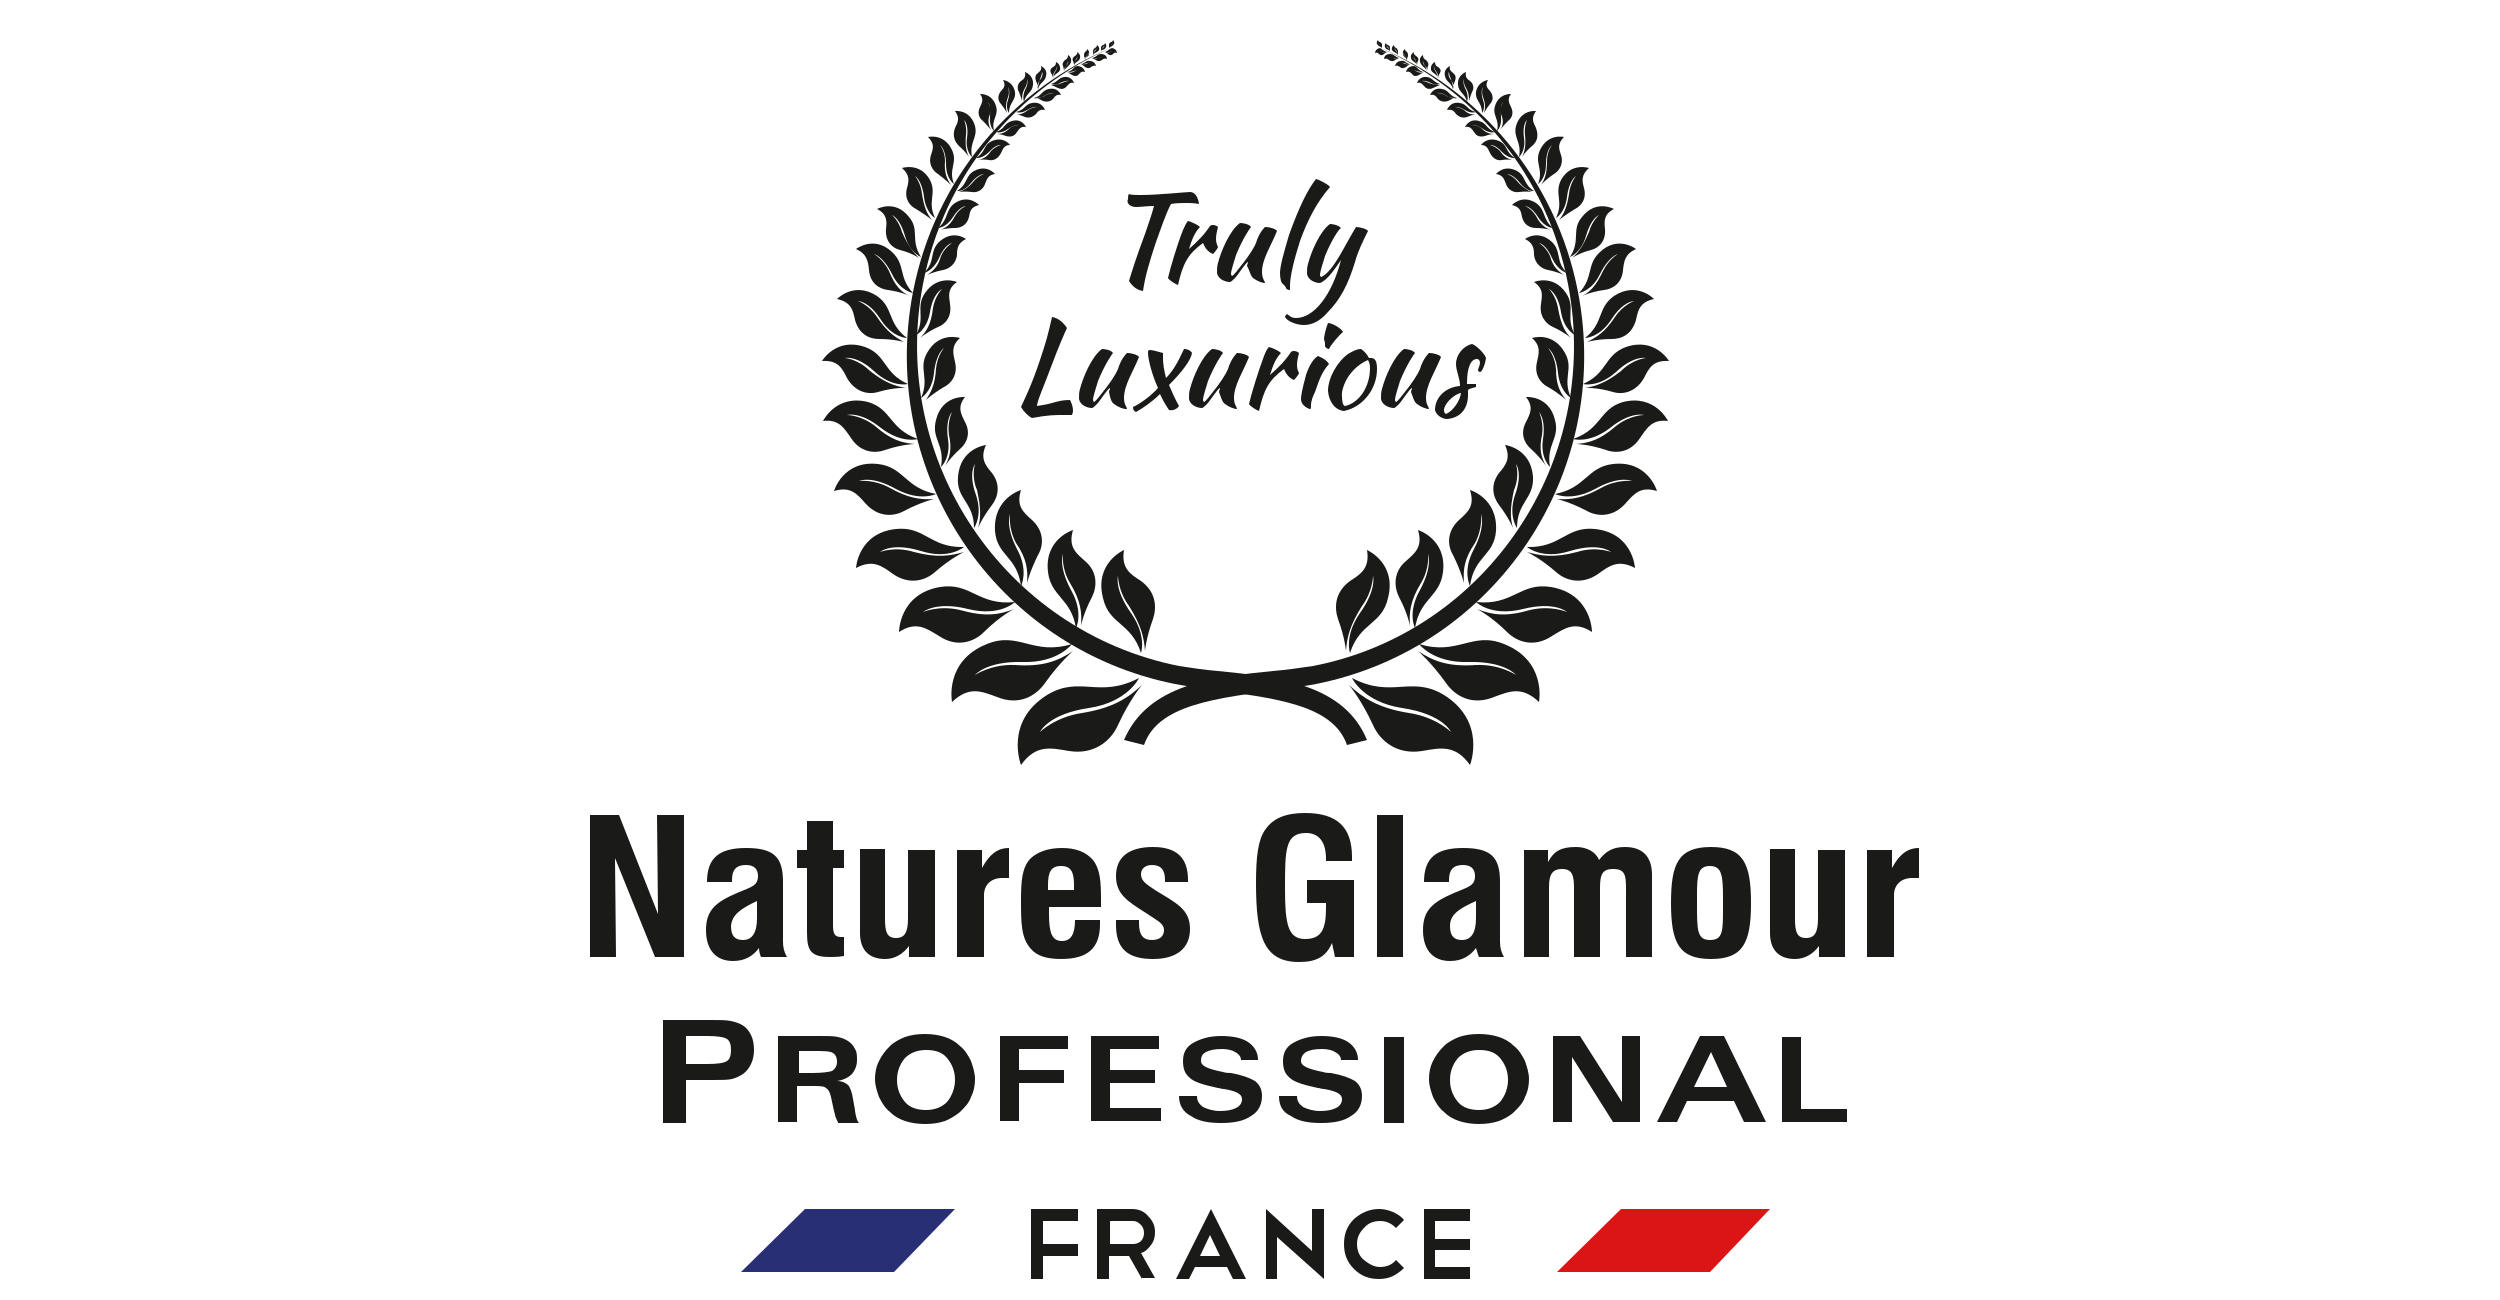
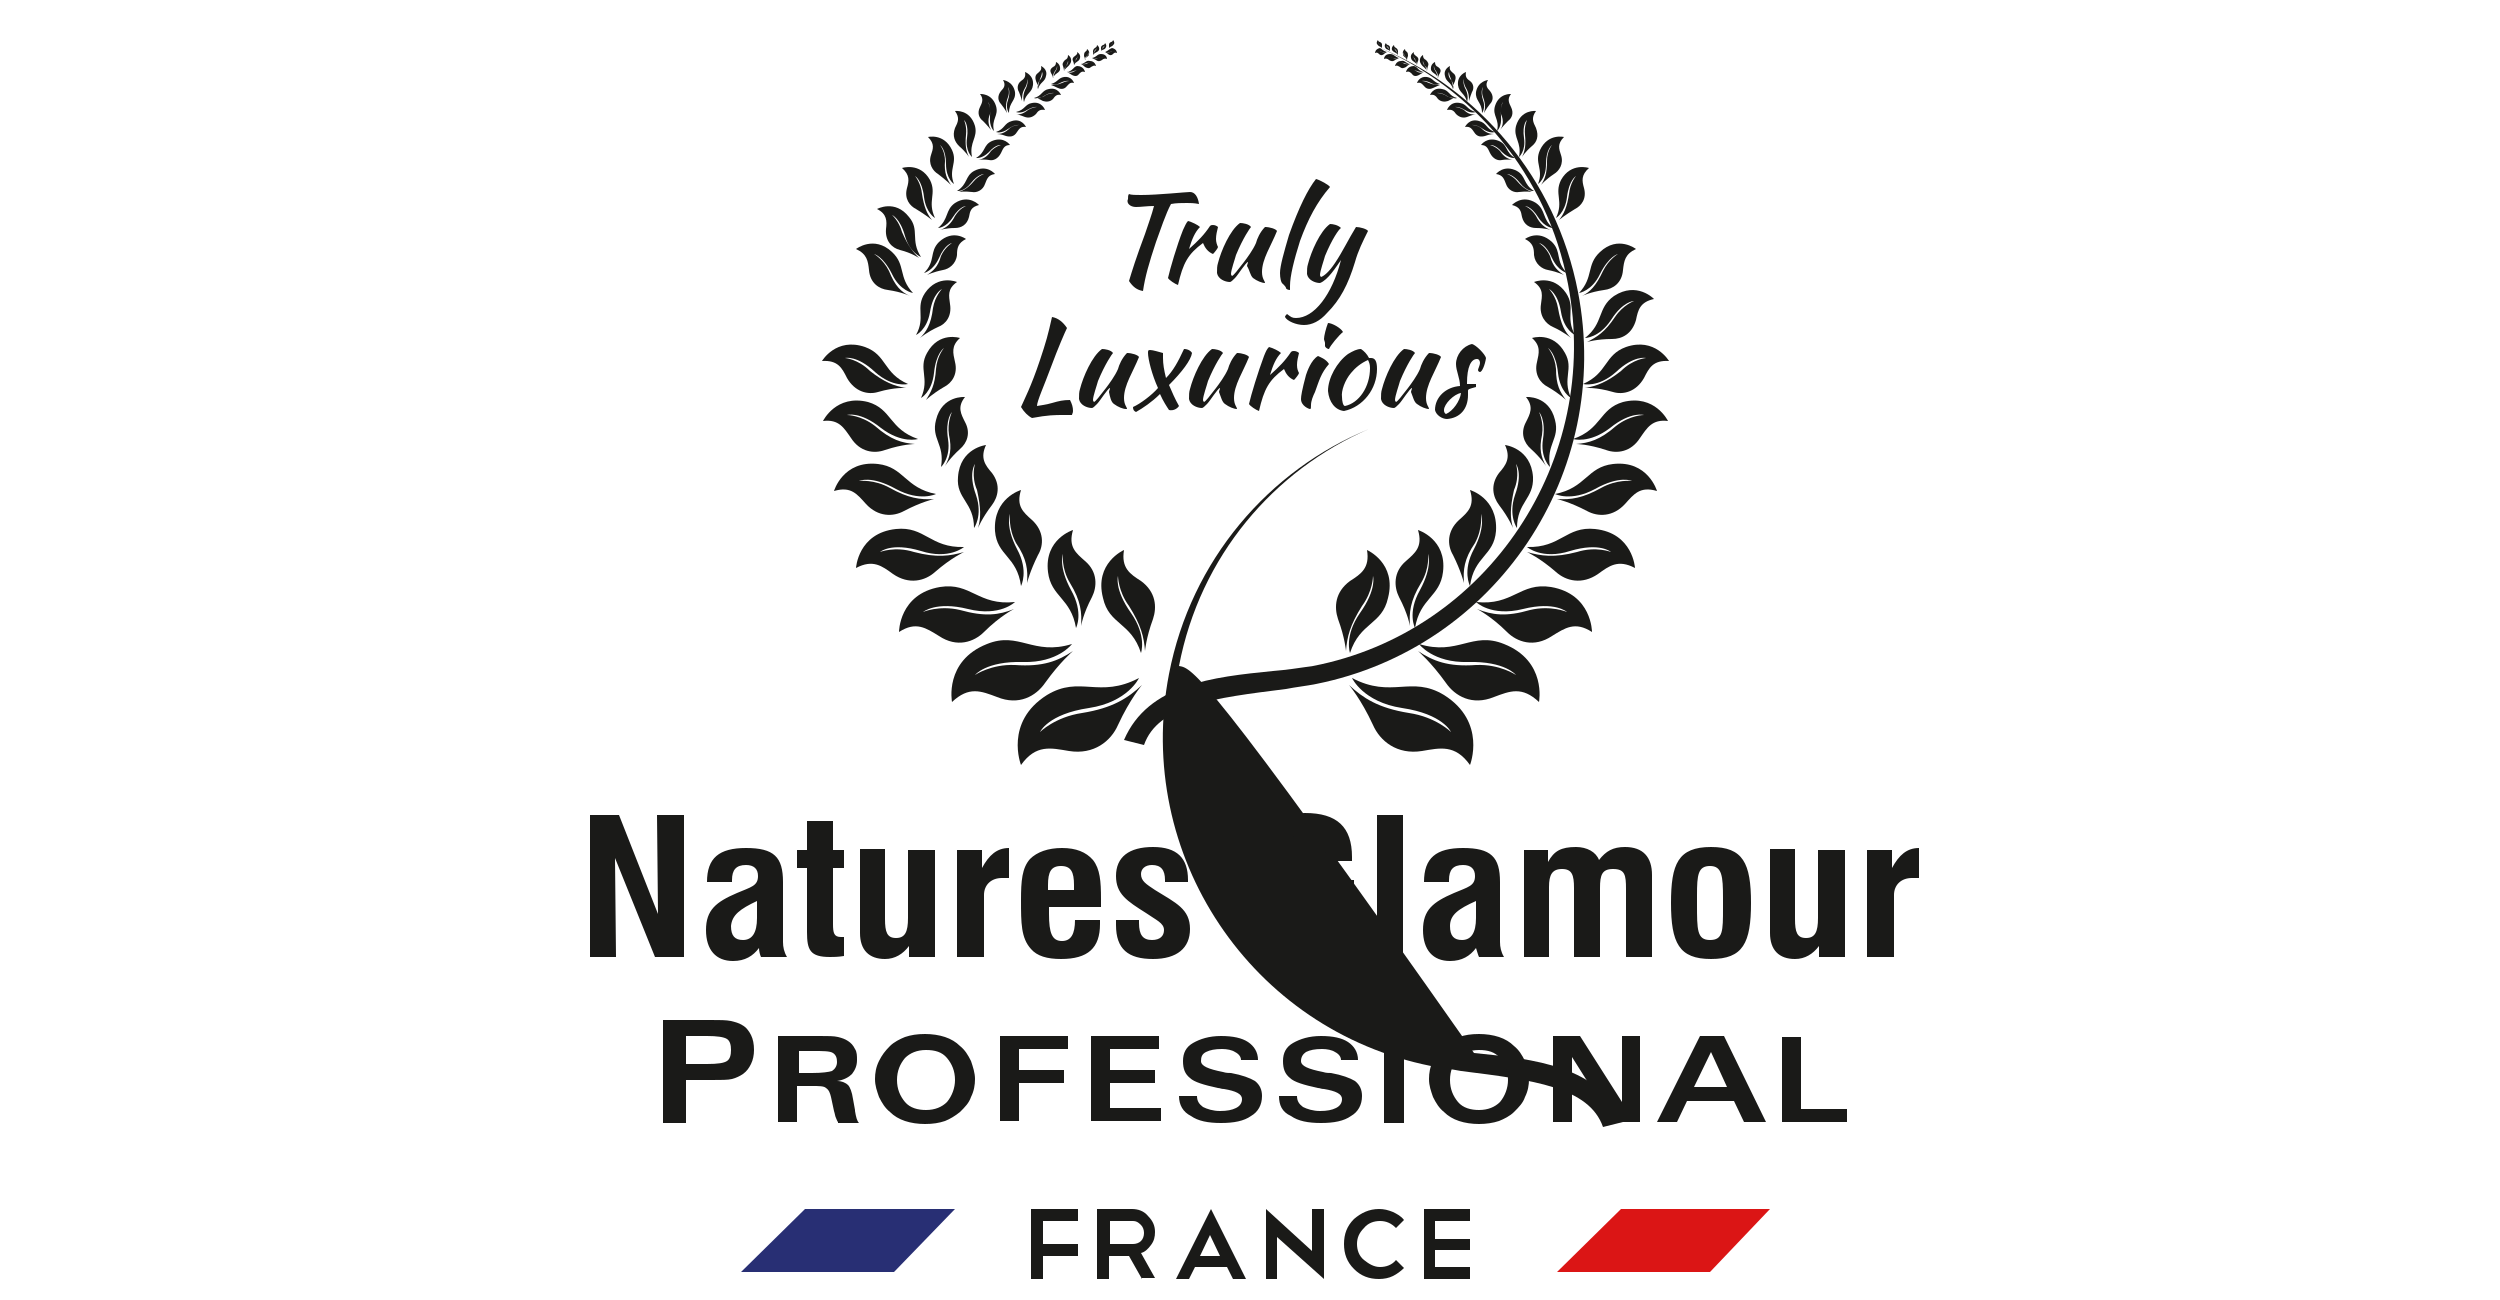
<svg xmlns="http://www.w3.org/2000/svg" version="1.1" id="Layer_1" x="0px" y="0px" viewBox="0 0 250 130" style="enable-background:new 0 0 250 130;" xml:space="preserve">
  <style type="text/css">
	.st0{fill-rule:evenodd;clip-rule:evenodd;fill:#1A1A18;}
	.st1{fill:#1A1A18;}
	.st2{fill-rule:evenodd;clip-rule:evenodd;fill:#282F74;}
	.st3{fill-rule:evenodd;clip-rule:evenodd;fill:#DB1515;}
</style>
-   <path class="st0" d="M117.9,66.6C100.4,63.1,88.9,46,92.3,28.4c2.1-11,9.5-19.6,19-23.7c-10,4.1-17.8,13.1-20,24.5  c-3.5,18.1,8.2,35.6,26.2,39.2c1,0.2,2,0.3,3,0.5c7.2,0.9,12.8,1.6,14.2,5.6l2-0.5c-2.3-5.6-8.9-6.3-14.9-6.9  C120.5,67,119.2,66.8,117.9,66.6" />
+   <path class="st0" d="M117.9,66.6c2.1-11,9.5-19.6,19-23.7c-10,4.1-17.8,13.1-20,24.5  c-3.5,18.1,8.2,35.6,26.2,39.2c1,0.2,2,0.3,3,0.5c7.2,0.9,12.8,1.6,14.2,5.6l2-0.5c-2.3-5.6-8.9-6.3-14.9-6.9  C120.5,67,119.2,66.8,117.9,66.6" />
  <path class="st0" d="M114.5,65.1c0,0,0.1-1.3,0.8-3.2c0.4-1.2,0.3-2.7-1.2-3.8c-1.1-0.7-2-1.3-1.7-3.1c0,0-3,1.3-2.1,4.8  c0.6,2.7,2.8,2.4,3.8,5.5c0,0,0.6-1.7-1-4c-1.7-2.4-1.3-3.7-1.3-3.7s0,1.5,1.1,3C114.1,62.5,114.4,63.7,114.5,65.1" />
  <path class="st0" d="M114.2,68.5c0,0-1.2,1.4-2.4,4c-0.7,1.6-2.4,3-4.9,2.6c-1.8-0.3-3.3-0.7-4.8,1.4c0,0-1.7-4.3,2.6-7  c3.3-2,5.2,0.4,9.2-1.7c0,0-1.1,2.4-5,3c-4.1,0.6-4.9,2.4-4.9,2.4s1.5-1.5,4.2-1.9C111.3,70.8,112.8,69.8,114.2,68.5" />
  <path class="st0" d="M107.3,65.1c0,0-1.3,1.1-2.8,3.2c-0.9,1.3-2.6,2.3-4.8,1.4c-1.6-0.6-2.8-1.1-4.5,0.5c0,0-0.8-4.1,3.5-5.8  c3.2-1.3,4.6,1.2,8.5,0c0,0-1.4,1.9-4.9,1.8c-3.7-0.1-4.8,1.3-4.8,1.3s1.6-1.1,4-1C104.3,66.7,105.8,66.1,107.3,65.1" />
  <path class="st0" d="M101.4,60.9c0,0-1.4,0.7-3,2.3c-1,1-2.7,1.6-4.5,0.4c-1.3-0.8-2.3-1.5-4-0.4c0,0,0-3.8,4.1-4.5  c3.1-0.5,3.8,1.9,7.5,1.5c0,0-1.5,1.5-4.7,0.7c-3.2-0.8-4.5,0.3-4.5,0.3s1.6-0.7,3.7-0.2C98.5,61.7,99.9,61.5,101.4,60.9" />
  <path class="st0" d="M96.4,55.2c0,0-1.3,0.6-2.9,2c-1,0.9-2.6,1.3-4.2,0.2c-1.1-0.8-2-1.5-3.7-0.6c0,0,0.2-3.5,4-3.9  c2.9-0.3,3.4,1.9,6.8,1.8c0,0-1.5,1.3-4.3,0.4c-3-0.9-4.1,0.1-4.1,0.1s1.5-0.6,3.4,0C93.7,55.8,95,55.6,96.4,55.2" />
  <path class="st0" d="M93.4,49.9c0,0-1.3,0.3-3,1.2c-1.1,0.6-2.6,0.6-3.8-0.7c-0.9-1-1.5-1.8-3.2-1.3c0,0,0.9-3.1,4.4-2.7  c2.6,0.3,2.7,2.4,5.8,3c0,0-1.6,0.8-4-0.5c-2.5-1.4-3.7-0.8-3.7-0.8s1.5-0.2,3.1,0.7C90.8,49.8,92,50,93.4,49.9" />
  <path class="st0" d="M91.5,44.4c0,0-1.2,0-3,0.6c-1.1,0.4-2.5,0.2-3.4-1.2c-0.7-1-1.2-1.9-2.8-1.7c0,0,1.3-2.7,4.5-1.9  c2.4,0.7,2.1,2.7,5,3.7c0,0-1.6,0.5-3.7-1.1c-2.1-1.7-3.4-1.3-3.4-1.3s1.4,0,2.8,1.1C89.1,44,90.2,44.3,91.5,44.4" />
  <path class="st0" d="M90.6,38.8c0,0-1.1-0.1-2.8,0.4c-1,0.3-2.3,0-3.1-1.4c-0.5-1-0.9-1.8-2.5-1.7c0,0,1.4-2.4,4.3-1.4  c2.2,0.8,1.8,2.6,4.3,3.7c0,0-1.5,0.4-3.3-1.2c-1.8-1.7-3-1.4-3-1.4s1.3,0.1,2.5,1.3C88.4,38.2,89.4,38.6,90.6,38.8" />
-   <path class="st0" d="M90.4,34.2c0,0-1-0.3-2.5-0.3c-1,0-2-0.5-2.4-1.9c-0.2-1-0.4-1.8-1.8-2.1c0,0,1.7-1.8,4-0.3  c1.7,1.2,1,2.7,3,4.2c0,0-1.4,0-2.6-1.8c-1.2-1.9-2.3-1.9-2.3-1.9s1.1,0.4,1.9,1.6C88.7,33.2,89.5,33.7,90.4,34.2" />
  <path class="st0" d="M91,29.6c0,0-0.8-0.4-2.2-0.6c-0.9-0.1-1.8-0.7-1.9-2c-0.1-0.9-0.2-1.6-1.3-2.1c0,0,1.8-1.4,3.6,0.3  c1.4,1.3,0.6,2.5,2.1,4.1c0,0-1.3-0.2-2.1-1.9c-0.9-1.8-1.8-2-1.8-2s0.9,0.5,1.5,1.7C89.5,28.6,90.1,29.2,91,29.6" />
  <path class="st0" d="M91.9,25.8c0,0-0.7-0.5-1.9-0.8c-0.8-0.2-1.5-0.9-1.4-2.1c0.1-0.8,0.1-1.5-0.9-2c0,0,1.8-1,3.2,0.8  c1.1,1.3,0.1,2.3,1.2,4c0,0-1.1-0.4-1.6-2.1c-0.5-1.8-1.3-2.1-1.3-2.1s0.7,0.6,1,1.7C90.8,24.6,91.3,25.2,91.9,25.8" />
  <path class="st0" d="M93.2,22c0,0-0.6-0.5-1.6-1.1c-0.6-0.3-1.2-1-0.9-2.1c0.2-0.7,0.3-1.3-0.5-2c0,0,1.8-0.6,2.8,1.2  c0.7,1.4-0.3,2.1,0.5,3.8c0,0-0.9-0.5-1.1-2.1c-0.2-1.7-0.9-2.1-0.9-2.1s0.6,0.7,0.7,1.8C92.4,20.7,92.7,21.4,93.2,22" />
  <path class="st0" d="M95.1,18.5c0,0-0.5-0.5-1.3-1.1c-0.5-0.3-1-1-0.7-1.9c0.2-0.6,0.4-1.1-0.3-1.8c0,0,1.6-0.4,2.4,1.3  c0.6,1.3-0.4,1.9,0.2,3.4c0,0-0.8-0.5-0.8-2c0-1.5-0.6-1.9-0.6-1.9s0.5,0.6,0.5,1.6C94.4,17.3,94.7,17.9,95.1,18.5" />
  <path class="st0" d="M96.9,15.7c0,0-0.3-0.5-1-1.1c-0.4-0.4-0.7-1-0.4-1.8c0.3-0.6,0.5-1,0-1.7c0,0,1.5-0.2,2,1.5  c0.3,1.2-0.6,1.6-0.3,3.1c0,0-0.7-0.6-0.5-1.9c0.2-1.4-0.3-1.8-0.3-1.8s0.3,0.6,0.2,1.5C96.5,14.5,96.6,15.1,96.9,15.7" />
  <path class="st0" d="M99.1,13c0,0-0.3-0.4-0.8-0.9c-0.4-0.3-0.6-0.8-0.3-1.4c0.2-0.4,0.4-0.8,0-1.3c0,0,1.2-0.1,1.6,1.2  c0.3,1-0.5,1.3-0.2,2.5c0,0-0.5-0.4-0.4-1.5c0.1-1.1-0.2-1.4-0.2-1.4s0.3,0.5,0.2,1.2C98.7,12.1,98.9,12.6,99.1,13" />
  <path class="st0" d="M100.7,11.3c0,0-0.2-0.4-0.6-0.9c-0.3-0.3-0.4-0.8,0-1.3c0.3-0.3,0.5-0.6,0.2-1.1c0,0,1,0.1,1.2,1.2  c0.1,0.9-0.6,1-0.6,2.1c0,0-0.4-0.5-0.1-1.3c0.3-0.9,0-1.3,0-1.3s0.2,0.5,0,1C100.5,10.5,100.6,10.9,100.7,11.3" />
  <path class="st0" d="M102.2,10.1c0,0-0.1-0.4-0.3-0.9c-0.2-0.3-0.2-0.8,0.2-1.1c0.3-0.2,0.5-0.4,0.4-0.9c0,0,0.9,0.3,0.8,1.3  c-0.1,0.8-0.7,0.8-0.9,1.7c0,0-0.2-0.5,0.1-1.2c0.4-0.7,0.2-1.1,0.2-1.1s0.1,0.4-0.2,0.9C102.2,9.3,102.2,9.7,102.2,10.1" />
  <path class="st0" d="M103.8,8.8c0,0,0-0.3-0.2-0.7c-0.1-0.3-0.1-0.6,0.2-0.8c0.2-0.2,0.4-0.3,0.3-0.7c0,0,0.7,0.3,0.5,1  c-0.1,0.6-0.6,0.6-0.8,1.3c0,0-0.2-0.4,0.2-0.9c0.4-0.5,0.2-0.8,0.2-0.8s0,0.3-0.2,0.7C103.9,8.2,103.8,8.5,103.8,8.8" />
  <path class="st0" d="M105.3,7.8c0,0,0-0.2-0.2-0.5c-0.1-0.2-0.1-0.4,0.2-0.6c0.2-0.1,0.3-0.2,0.3-0.5c0,0,0.5,0.2,0.4,0.8  C105.8,7.4,105.5,7.3,105.3,7.8c0.1,0,0-0.2,0.2-0.6c0.3-0.4,0.2-0.6,0.2-0.6s0,0.3-0.2,0.5C105.3,7.4,105.3,7.6,105.3,7.8" />
  <path class="st0" d="M106.4,7.1c0,0,0-0.2-0.1-0.5c-0.1-0.2,0-0.4,0.2-0.6c0.2-0.1,0.3-0.2,0.3-0.5c0,0,0.4,0.2,0.3,0.7  C106.9,6.7,106.6,6.7,106.4,7.1c0.1,0,0-0.2,0.2-0.5c0.3-0.3,0.2-0.5,0.2-0.5s0,0.2-0.2,0.5C106.5,6.7,106.4,6.9,106.4,7.1" />
  <path class="st0" d="M107.4,6.5c0,0,0-0.2-0.1-0.4c-0.1-0.2,0-0.4,0.2-0.5c0.1-0.1,0.3-0.2,0.2-0.4c0,0,0.4,0.2,0.3,0.6  C107.9,6.2,107.6,6.1,107.4,6.5c0.1,0,0-0.2,0.2-0.5c0.2-0.3,0.2-0.5,0.2-0.5c0,0,0,0.2-0.2,0.4C107.5,6.2,107.5,6.3,107.4,6.5" />
  <path class="st0" d="M108.5,6c0,0,0-0.2-0.1-0.4c0-0.1,0-0.3,0.1-0.4c0.1-0.1,0.2-0.1,0.2-0.3c0,0,0.3,0.2,0.2,0.5  C108.9,5.7,108.6,5.6,108.5,6c0.1,0,0-0.2,0.2-0.4c0.2-0.3,0.2-0.4,0.2-0.4s0,0.2-0.1,0.3C108.5,5.7,108.5,5.8,108.5,6" />
  <path class="st0" d="M109.3,5.5c0,0,0-0.1,0-0.3c0-0.1,0-0.3,0.2-0.4c0.1-0.1,0.2-0.1,0.2-0.3c0,0,0.3,0.2,0.2,0.5  C109.7,5.3,109.5,5.2,109.3,5.5c0,0,0-0.1,0.2-0.4c0.2-0.2,0.2-0.4,0.2-0.4s0,0.2-0.2,0.3C109.4,5.2,109.3,5.4,109.3,5.5" />
  <path class="st0" d="M110.1,5.1c0,0,0-0.1,0-0.3c0-0.1,0-0.2,0.2-0.3c0.1,0,0.2-0.1,0.2-0.2c0,0,0.2,0.2,0.1,0.4  C110.5,5,110.3,4.9,110.1,5.1c0,0,0-0.1,0.2-0.3c0.2-0.2,0.2-0.3,0.2-0.3s0,0.1-0.2,0.2C110.2,4.9,110.2,5,110.1,5.1" />
  <path class="st0" d="M110.9,4.8c0,0,0-0.1,0-0.3c0-0.1,0-0.2,0.2-0.3c0.1,0,0.2-0.1,0.2-0.2c0,0,0.2,0.2,0.1,0.4  C111.2,4.7,111.1,4.6,110.9,4.8c0,0,0-0.1,0.2-0.3c0.2-0.2,0.2-0.3,0.2-0.3s0,0.1-0.1,0.2C111,4.6,110.9,4.7,110.9,4.8" />
  <path class="st0" d="M108.1,62.6c0,0,0.2-1.2,1.1-2.9c0.5-1,0.6-2.5-0.7-3.6c-0.9-0.8-1.7-1.4-1.2-3.1c0,0-2.9,0.9-2.5,4.2  c0.3,2.5,2.3,2.6,2.8,5.6c0,0,0.8-1.5-0.5-3.8c-1.3-2.4-0.8-3.6-0.8-3.6s-0.2,1.4,0.7,2.9C108.1,60.1,108.2,61.3,108.1,62.6" />
  <path class="st0" d="M102.7,58.3c0,0,0.3-1.2,1.1-2.8c0.6-1,0.6-2.4-0.6-3.5c-0.9-0.8-1.6-1.4-1.1-3c0,0-2.8,0.8-2.6,4.1  c0.2,2.5,2.2,2.5,2.6,5.5c0,0,0.8-1.5-0.4-3.7c-1.2-2.3-0.7-3.5-0.7-3.5s-0.2,1.4,0.6,2.9C102.7,55.9,102.8,57,102.7,58.3" />
  <path class="st0" d="M97.8,52.8c0,0,0.4-1,1.4-2.3c0.6-0.8,0.9-2,0-3.2c-0.7-0.8-1.2-1.5-0.6-2.8c0,0-2.6,0.3-2.8,3.2  c-0.2,2.2,1.6,2.5,1.6,5.1c0,0,0.9-1.2,0.2-3.3c-0.8-2.2-0.1-3.1-0.1-3.1s-0.4,1.2,0.2,2.6C98.1,50.8,98.1,51.8,97.8,52.8" />
  <path class="st0" d="M94.5,46.6c0,0,0.5-0.8,1.5-1.7c0.7-0.6,1.1-1.6,0.5-2.7c-0.4-0.8-0.8-1.5,0-2.5c0,0-2.3-0.2-2.9,2.3  c-0.5,1.9,0.9,2.4,0.5,4.7c0,0,1-0.9,0.7-2.8c-0.3-2,0.4-2.7,0.4-2.7s-0.5,1-0.3,2.3C95.2,44.9,95,45.7,94.5,46.6" />
  <path class="st0" d="M92.6,40c0,0,0.6-0.6,1.8-1.3c0.8-0.4,1.4-1.3,1.1-2.5c-0.2-0.9-0.4-1.6,0.5-2.4c0,0-2.1-0.7-3.3,1.5  c-0.9,1.6,0.3,2.5-0.6,4.5c0,0,1.1-0.6,1.3-2.5c0.2-2,1-2.5,1-2.5s-0.7,0.8-0.8,2.1C93.5,38.5,93.1,39.2,92.6,40" />
  <path class="st0" d="M92,33.8c0,0,0.7-0.6,1.8-1.1c0.8-0.3,1.4-1.1,1.2-2.3c-0.1-0.8-0.3-1.5,0.7-2.2c0,0-1.9-0.8-3.2,1.1  c-1,1.5,0.1,2.4-0.9,4.2c0,0,1.1-0.5,1.4-2.3c0.3-1.9,1.2-2.3,1.2-2.3s-0.7,0.7-0.9,1.9C93.1,32.5,92.6,33.2,92,33.8" />
  <path class="st0" d="M92.7,27.5c0,0,0.6-0.3,1.6-0.5c0.6-0.1,1.3-0.6,1.4-1.5c0-0.7,0.1-1.2,0.9-1.6c0,0-1.3-1-2.7,0.3  c-1,1-0.3,1.9-1.5,3.1c0,0,0.9-0.2,1.5-1.5c0.6-1.4,1.3-1.5,1.3-1.5s-0.7,0.4-1.1,1.3C93.8,26.7,93.3,27.1,92.7,27.5" />
  <path class="st0" d="M94,23c0,0,0.6-0.2,1.5-0.2c0.6,0,1.2-0.3,1.4-1.1c0.1-0.6,0.2-1,1-1.2c0,0-1-1.1-2.4-0.2  c-1,0.7-0.6,1.6-1.7,2.5c0,0,0.8,0,1.5-1.1c0.7-1.1,1.3-1.1,1.3-1.1s-0.6,0.2-1.1,1C95.1,22.4,94.6,22.8,94,23" />
  <path class="st0" d="M95.9,19.2c0,0,0.5-0.1,1.3,0c0.5,0.1,1.1-0.2,1.3-0.8c0.2-0.5,0.3-0.9,1-1c0,0-0.8-1-2.1-0.3  c-0.9,0.5-0.6,1.3-1.7,2c0,0,0.7,0.1,1.4-0.8c0.7-0.9,1.3-0.9,1.3-0.9s-0.6,0.2-1,0.7C96.8,18.8,96.4,19,95.9,19.2" />
  <path class="st0" d="M97.8,16c0,0,0.5-0.1,1.1,0c0.4,0.1,0.9-0.1,1.2-0.7c0.2-0.4,0.3-0.8,0.9-0.8c0,0-0.6-0.9-1.8-0.4  c-0.9,0.4-0.6,1.1-1.6,1.7c0,0,0.6,0.1,1.3-0.6c0.7-0.8,1.2-0.7,1.2-0.7s-0.5,0.1-1,0.6C98.7,15.7,98.3,15.9,97.8,16" />
  <path class="st0" d="M99.7,13.4c0,0,0.4,0,0.9,0.2c0.4,0.1,0.8,0.1,1.1-0.4c0.2-0.3,0.4-0.6,0.9-0.5c0,0-0.4-0.9-1.4-0.6  c-0.8,0.2-0.7,0.8-1.6,1.1c0,0,0.5,0.2,1.2-0.3c0.7-0.5,1.1-0.4,1.1-0.4s-0.5,0-0.9,0.3C100.5,13.3,100.1,13.4,99.7,13.4" />
  <path class="st0" d="M101.6,11.4c0,0,0.4,0.1,0.9,0.3c0.3,0.1,0.7,0.1,1.1-0.3c0.2-0.3,0.4-0.5,0.9-0.4c0,0-0.3-0.9-1.3-0.7  c-0.7,0.1-0.7,0.7-1.6,0.9c0,0,0.5,0.2,1.1-0.2c0.7-0.4,1-0.3,1-0.3s-0.4,0-0.9,0.3C102.3,11.4,101.9,11.5,101.6,11.4" />
  <path class="st0" d="M103.5,9.8c0,0,0.3,0,0.8,0.3c0.3,0.1,0.7,0.1,1-0.2c0.2-0.3,0.4-0.5,0.8-0.4c0,0-0.3-0.8-1.2-0.6  c-0.7,0.1-0.7,0.7-1.5,0.9c0,0,0.4,0.2,1-0.2c0.6-0.4,1-0.3,1-0.3s-0.4,0-0.8,0.2C104.2,9.8,103.9,9.8,103.5,9.8" />
  <path class="st0" d="M105.1,8.5c0,0,0.3,0.1,0.7,0.3c0.2,0.1,0.6,0.2,0.9-0.2c0.2-0.2,0.3-0.4,0.7-0.3c0,0-0.2-0.7-1-0.6  c-0.6,0.1-0.6,0.5-1.3,0.7c0,0,0.4,0.2,0.9-0.1c0.6-0.3,0.9-0.2,0.9-0.2s-0.3,0-0.7,0.2C105.7,8.5,105.4,8.5,105.1,8.5" />
  <path class="st0" d="M106.7,7.2c0,0,0.2,0.1,0.5,0.3c0.2,0.1,0.5,0.2,0.7-0.1c0.2-0.2,0.3-0.3,0.6-0.2c0,0-0.1-0.6-0.8-0.6  C107.3,6.7,107.3,7.1,106.7,7.2c0-0.1,0.2,0.1,0.7-0.1c0.5-0.2,0.7-0.1,0.7-0.1s-0.3-0.1-0.6,0.1C107.2,7.3,107,7.3,106.7,7.2" />
  <path class="st0" d="M108.1,6.4c0,0,0.2,0.1,0.4,0.3c0.2,0.1,0.4,0.2,0.6,0c0.2-0.1,0.3-0.2,0.5-0.1c0,0-0.1-0.5-0.6-0.5  C108.6,6,108.6,6.3,108.1,6.4c0-0.1,0.2,0.1,0.6-0.1c0.4-0.1,0.6,0,0.6,0s-0.2-0.1-0.5,0C108.5,6.5,108.3,6.4,108.1,6.4" />
  <path class="st0" d="M109.2,5.8c0,0,0.2,0.1,0.4,0.2c0.1,0.1,0.3,0.2,0.6,0c0.1-0.1,0.3-0.2,0.5-0.1c0,0,0-0.5-0.6-0.5  C109.7,5.4,109.7,5.7,109.2,5.8c0-0.1,0.2,0.1,0.6,0c0.4-0.1,0.5,0,0.5,0s-0.2-0.1-0.5,0C109.6,5.8,109.4,5.8,109.2,5.8" />
  <path class="st0" d="M110.5,5.2c0,0,0.2,0.1,0.3,0.2c0.1,0.1,0.3,0.2,0.5,0c0.1-0.1,0.2-0.2,0.4-0.1c0,0,0-0.4-0.5-0.5  C110.9,4.9,110.8,5.1,110.5,5.2c0-0.1,0.2,0.1,0.5,0c0.3-0.1,0.5,0,0.5,0s-0.2-0.1-0.4,0C110.8,5.2,110.6,5.2,110.5,5.2" />
  <path class="st0" d="M131.3,66.6c17.5-3.4,28.9-20.6,25.5-38.2c-2.1-11-9.5-19.6-19-23.7c10,4.1,17.8,13.1,20,24.5  c3.5,18.1-8.2,35.6-26.2,39.2c-1,0.2-2,0.3-3,0.5c-7.2,0.9-12.8,1.6-14.2,5.6l-2-0.5c2.4-5.6,8.9-6.3,14.9-6.9  C128.6,67,129.9,66.8,131.3,66.6" />
  <path class="st0" d="M134.6,65.1c0,0-0.1-1.3-0.8-3.2c-0.4-1.2-0.3-2.7,1.2-3.8c1.1-0.7,2-1.3,1.7-3.1c0,0,3,1.3,2.1,4.8  c-0.6,2.7-2.8,2.4-3.8,5.5c0,0-0.6-1.7,1-4c1.7-2.4,1.3-3.7,1.3-3.7s0,1.5-1.1,3C135,62.5,134.7,63.7,134.6,65.1" />
  <path class="st0" d="M134.9,68.5c0,0,1.2,1.4,2.4,4c0.7,1.6,2.4,3,4.9,2.6c1.8-0.3,3.3-0.7,4.8,1.4c0,0,1.7-4.3-2.6-7  c-3.3-2-5.2,0.4-9.2-1.7c0,0,1.1,2.4,5,3c4.1,0.6,4.9,2.4,4.9,2.4s-1.5-1.5-4.2-1.9C137.8,70.8,136.3,69.8,134.9,68.5" />
  <path class="st0" d="M141.8,65.1c0,0,1.3,1.1,2.8,3.2c0.9,1.3,2.6,2.3,4.8,1.4c1.6-0.6,2.8-1.1,4.5,0.5c0,0,0.8-4.1-3.5-5.8  c-3.2-1.3-4.6,1.2-8.5,0c0,0,1.4,1.9,4.9,1.8c3.7-0.1,4.8,1.3,4.8,1.3s-1.6-1.1-4-1C144.8,66.7,143.3,66.1,141.8,65.1" />
  <path class="st0" d="M147.7,60.9c0,0,1.4,0.7,3,2.3c1,1,2.7,1.6,4.5,0.4c1.3-0.8,2.3-1.5,4-0.4c0,0,0-3.8-4.1-4.5  c-3.1-0.5-3.8,1.9-7.5,1.5c0,0,1.5,1.5,4.7,0.7c3.2-0.8,4.4,0.3,4.4,0.3s-1.6-0.7-3.7-0.2C150.6,61.7,149.2,61.5,147.7,60.9" />
  <path class="st0" d="M152.7,55.2c0,0,1.3,0.6,2.9,2c1,0.9,2.6,1.3,4.2,0.2c1.1-0.8,2-1.5,3.7-0.6c0,0-0.2-3.5-4-3.9  c-2.9-0.3-3.4,1.9-6.8,1.8c0,0,1.5,1.3,4.3,0.4c3-0.9,4.1,0.1,4.1,0.1s-1.5-0.6-3.4,0C155.4,55.8,154.1,55.6,152.7,55.2" />
  <path class="st0" d="M155.7,49.9c0,0,1.3,0.3,3,1.2c1.1,0.6,2.6,0.6,3.8-0.7c0.9-1,1.5-1.8,3.2-1.3c0,0-0.9-3.1-4.4-2.7  c-2.6,0.3-2.7,2.4-5.8,3c0,0,1.6,0.8,4-0.5c2.5-1.4,3.7-0.8,3.7-0.8s-1.5-0.2-3.1,0.7C158.3,49.8,157.1,50,155.7,49.9" />
  <path class="st0" d="M157.6,44.4c0,0,1.2,0,3,0.6c1.1,0.4,2.5,0.2,3.4-1.2c0.7-1,1.2-1.9,2.8-1.7c0,0-1.3-2.7-4.5-1.9  c-2.4,0.7-2.1,2.7-5,3.7c0,0,1.6,0.5,3.7-1.1c2.1-1.7,3.4-1.3,3.4-1.3s-1.4,0-2.8,1.1C160,44,158.9,44.3,157.6,44.4" />
  <path class="st0" d="M158.5,38.8c0,0,1.1-0.1,2.8,0.4c1,0.3,2.3,0,3.1-1.4c0.5-1,0.9-1.8,2.5-1.7c0,0-1.4-2.4-4.3-1.4  c-2.2,0.8-1.8,2.6-4.3,3.7c0,0,1.5,0.4,3.3-1.2c1.8-1.7,3-1.4,3-1.4s-1.3,0.1-2.5,1.3C160.7,38.2,159.7,38.6,158.5,38.8" />
  <path class="st0" d="M158.7,34.2c0,0,1-0.3,2.5-0.3c1,0,2-0.5,2.4-1.9c0.2-1,0.4-1.8,1.8-2.1c0,0-1.7-1.8-4-0.3  c-1.7,1.2-1,2.7-2.9,4.2c0,0,1.4,0,2.6-1.8c1.2-1.9,2.3-1.9,2.3-1.9s-1.1,0.4-1.9,1.6C160.5,33.2,159.7,33.7,158.7,34.2" />
  <path class="st0" d="M158.2,29.6c0,0,0.8-0.4,2.2-0.6c0.9-0.1,1.8-0.7,1.9-2c0.1-0.9,0.2-1.6,1.3-2.1c0,0-1.8-1.4-3.6,0.3  c-1.4,1.3-0.6,2.5-2.1,4.1c0,0,1.3-0.2,2.1-1.9c0.9-1.8,1.8-2,1.8-2s-0.9,0.5-1.5,1.7C159.6,28.6,159,29.2,158.2,29.6" />
-   <path class="st0" d="M157.2,25.8c0,0,0.7-0.5,1.9-0.8c0.8-0.2,1.5-0.9,1.4-2.1c-0.1-0.8-0.1-1.5,0.9-2c0,0-1.8-1-3.2,0.8  c-1.1,1.3-0.1,2.3-1.2,4c0,0,1.1-0.4,1.6-2.1c0.5-1.8,1.3-2.1,1.3-2.1s-0.7,0.6-1,1.7C158.3,24.6,157.9,25.2,157.2,25.8" />
  <path class="st0" d="M155.9,22c0,0,0.6-0.5,1.6-1.1c0.6-0.3,1.2-1,0.9-2.1c-0.2-0.7-0.3-1.3,0.5-2c0,0-1.8-0.6-2.8,1.2  c-0.7,1.4,0.3,2.1-0.5,3.8c0,0,0.9-0.5,1.1-2.1c0.2-1.7,0.9-2.1,0.9-2.1s-0.6,0.7-0.7,1.8C156.7,20.7,156.4,21.4,155.9,22" />
  <path class="st0" d="M154.1,18.5c0,0,0.4-0.5,1.3-1.1c0.5-0.3,1-1,0.7-1.9c-0.2-0.6-0.4-1.1,0.3-1.8c0,0-1.6-0.4-2.4,1.3  c-0.6,1.3,0.4,1.9-0.2,3.4c0,0,0.8-0.5,0.8-2c0-1.5,0.6-1.9,0.6-1.9s-0.5,0.6-0.5,1.6C154.7,17.3,154.5,17.9,154.1,18.5" />
  <path class="st0" d="M152.2,15.7c0,0,0.3-0.5,1-1.1c0.5-0.4,0.7-1,0.4-1.8c-0.3-0.6-0.5-1,0-1.7c0,0-1.5-0.2-2,1.5  c-0.3,1.2,0.6,1.6,0.3,3.1c0,0,0.7-0.6,0.5-1.9c-0.2-1.4,0.3-1.8,0.3-1.8s-0.3,0.6-0.2,1.5C152.6,14.5,152.5,15.1,152.2,15.7" />
  <path class="st0" d="M150,13c0,0,0.3-0.4,0.8-0.9c0.4-0.3,0.6-0.8,0.3-1.4c-0.2-0.4-0.4-0.8,0-1.3c0,0-1.2-0.1-1.6,1.2  c-0.3,1,0.5,1.3,0.2,2.5c0,0,0.5-0.4,0.4-1.5c-0.1-1.1,0.2-1.4,0.2-1.4s-0.3,0.5-0.2,1.2C150.4,12.1,150.3,12.6,150,13" />
  <path class="st0" d="M148.4,11.3c0,0,0.2-0.4,0.6-0.9c0.3-0.3,0.4-0.8,0-1.3c-0.3-0.3-0.5-0.6-0.2-1.1c0,0-1,0.1-1.2,1.2  c-0.1,0.9,0.6,1,0.6,2.1c0,0,0.4-0.5,0.1-1.3c-0.3-0.9,0-1.3,0-1.3s-0.2,0.5,0,1C148.6,10.5,148.5,10.9,148.4,11.3" />
  <path class="st0" d="M146.9,10.1c0,0,0.1-0.4,0.3-0.9c0.2-0.3,0.2-0.8-0.2-1.1c-0.3-0.2-0.5-0.4-0.4-0.9c0,0-0.9,0.3-0.8,1.3  c0.1,0.8,0.7,0.8,0.9,1.7c0,0,0.2-0.5-0.1-1.2c-0.4-0.7-0.2-1.1-0.2-1.1s-0.1,0.4,0.2,0.9C146.9,9.3,146.9,9.7,146.9,10.1" />
  <path class="st0" d="M145.3,8.8c0,0,0-0.3,0.2-0.7c0.1-0.3,0.1-0.6-0.2-0.8c-0.2-0.2-0.4-0.3-0.3-0.7c0,0-0.7,0.3-0.5,1  c0.1,0.6,0.6,0.6,0.8,1.3c0,0,0.2-0.4-0.2-0.9c-0.4-0.5-0.2-0.8-0.2-0.8s0,0.3,0.2,0.7C145.2,8.2,145.3,8.5,145.3,8.8" />
  <path class="st0" d="M143.8,7.8c0,0,0-0.2,0.2-0.5c0.1-0.2,0.1-0.4-0.2-0.6c-0.2-0.1-0.3-0.2-0.3-0.5c0,0-0.5,0.2-0.4,0.8  C143.3,7.4,143.6,7.3,143.8,7.8c-0.1,0,0-0.2-0.2-0.6c-0.3-0.4-0.2-0.6-0.2-0.6s0,0.3,0.2,0.5C143.8,7.4,143.8,7.6,143.8,7.8" />
  <path class="st0" d="M142.7,7.1c0,0,0-0.2,0.1-0.5c0.1-0.2,0-0.4-0.2-0.6c-0.2-0.1-0.3-0.2-0.3-0.5c0,0-0.4,0.2-0.3,0.7  C142.2,6.7,142.5,6.7,142.7,7.1c-0.1,0,0-0.2-0.2-0.5c-0.3-0.3-0.2-0.5-0.2-0.5s0,0.2,0.2,0.5C142.7,6.7,142.7,6.9,142.7,7.1" />
  <path class="st0" d="M141.7,6.5c0,0,0-0.2,0.1-0.4c0.1-0.2,0-0.4-0.2-0.5c-0.1-0.1-0.3-0.2-0.2-0.4c0,0-0.4,0.2-0.3,0.6  C141.2,6.2,141.5,6.1,141.7,6.5c-0.1,0,0-0.2-0.2-0.5c-0.2-0.3-0.2-0.5-0.2-0.5c0,0,0,0.2,0.2,0.4C141.6,6.2,141.7,6.3,141.7,6.5" />
  <path class="st0" d="M140.7,6c0,0,0-0.2,0.1-0.4c0-0.1,0-0.3-0.1-0.4c-0.1-0.1-0.2-0.1-0.2-0.3c0,0-0.3,0.2-0.2,0.5  C140.3,5.7,140.5,5.6,140.7,6c-0.1,0,0-0.2-0.2-0.4c-0.2-0.3-0.2-0.4-0.2-0.4s0,0.2,0.1,0.3C140.6,5.7,140.6,5.8,140.7,6" />
  <path class="st0" d="M139.8,5.5c0,0,0-0.1,0-0.3c0-0.1,0-0.3-0.2-0.4c-0.1-0.1-0.2-0.1-0.2-0.3c0,0-0.3,0.2-0.2,0.5  C139.4,5.3,139.6,5.2,139.8,5.5c0,0,0-0.1-0.2-0.4c-0.2-0.2-0.2-0.4-0.2-0.4s0,0.2,0.2,0.3C139.7,5.2,139.8,5.4,139.8,5.5" />
  <path class="st0" d="M139,5.1c0,0,0-0.1,0-0.3c0-0.1,0-0.2-0.2-0.3c-0.1,0-0.2-0.1-0.2-0.2c0,0-0.2,0.2-0.1,0.4  C138.6,5,138.8,4.9,139,5.1c0,0,0-0.1-0.2-0.3c-0.2-0.2-0.2-0.3-0.2-0.3s0,0.1,0.2,0.2C138.9,4.9,139,5,139,5.1" />
  <path class="st0" d="M138.2,4.8c0,0,0-0.1,0-0.3c0-0.1,0-0.2-0.2-0.3c-0.1,0-0.2-0.1-0.2-0.2c0,0-0.2,0.2-0.1,0.4  C137.9,4.7,138,4.6,138.2,4.8c0,0,0-0.1-0.2-0.3c-0.2-0.2-0.2-0.3-0.2-0.3s0,0.1,0.1,0.2C138.1,4.6,138.2,4.7,138.2,4.8" />
  <path class="st0" d="M141,62.6c0,0-0.2-1.2-1.1-2.9c-0.5-1-0.6-2.5,0.7-3.6c0.9-0.8,1.7-1.4,1.2-3.1c0,0,2.9,0.9,2.5,4.2  c-0.3,2.5-2.3,2.6-2.8,5.6c0,0-0.8-1.5,0.5-3.8c1.3-2.4,0.8-3.6,0.8-3.6s0.2,1.4-0.7,2.9C141,60.1,140.9,61.3,141,62.6" />
  <path class="st0" d="M146.4,58.3c0,0-0.3-1.2-1.1-2.8c-0.6-1-0.6-2.4,0.6-3.5c0.9-0.8,1.6-1.4,1.1-3c0,0,2.8,0.8,2.6,4.1  c-0.2,2.5-2.2,2.5-2.6,5.5c0,0-0.8-1.5,0.4-3.7c1.2-2.3,0.7-3.5,0.7-3.5s0.2,1.4-0.6,2.9C146.4,55.9,146.3,57,146.4,58.3" />
  <path class="st0" d="M151.3,52.8c0,0-0.4-1-1.4-2.3c-0.6-0.8-0.9-2,0-3.2c0.7-0.8,1.2-1.5,0.6-2.8c0,0,2.6,0.3,2.8,3.2  c0.1,2.2-1.6,2.5-1.6,5.1c0,0-0.9-1.2-0.2-3.3c0.8-2.2,0.1-3.1,0.1-3.1s0.4,1.2-0.2,2.6C151,50.8,151,51.8,151.3,52.8" />
  <path class="st0" d="M154.6,46.6c0,0-0.5-0.8-1.5-1.7c-0.7-0.6-1.1-1.6-0.5-2.7c0.4-0.8,0.8-1.5,0-2.5c0,0,2.3-0.2,2.9,2.3  c0.5,1.9-0.9,2.4-0.5,4.7c0,0-1-0.9-0.7-2.8c0.3-2-0.4-2.7-0.4-2.7s0.5,1,0.3,2.3C153.9,44.9,154.1,45.7,154.6,46.6" />
  <path class="st0" d="M156.6,40c0,0-0.6-0.6-1.8-1.3c-0.8-0.4-1.4-1.3-1.1-2.5c0.2-0.9,0.4-1.6-0.5-2.4c0,0,2.1-0.7,3.3,1.5  c0.9,1.6-0.3,2.5,0.6,4.5c0,0-1.1-0.6-1.3-2.5c-0.2-2-1-2.5-1-2.5s0.7,0.8,0.8,2.1C155.6,38.5,156,39.2,156.6,40" />
  <path class="st0" d="M157.1,33.8c0,0-0.7-0.6-1.8-1.1c-0.7-0.3-1.4-1.1-1.2-2.3c0.1-0.8,0.3-1.5-0.7-2.2c0,0,1.9-0.8,3.2,1.1  c1,1.5-0.1,2.4,0.9,4.2c0,0-1.1-0.5-1.4-2.3c-0.3-1.9-1.2-2.3-1.2-2.3s0.7,0.7,0.9,1.9C156.1,32.5,156.5,33.2,157.1,33.8" />
  <path class="st0" d="M156.4,27.5c0,0-0.6-0.3-1.6-0.5c-0.6-0.1-1.3-0.6-1.4-1.5c0-0.7-0.1-1.2-0.9-1.6c0,0,1.3-1,2.7,0.3  c1,1,0.3,1.9,1.5,3.1c0,0-0.9-0.2-1.5-1.5c-0.6-1.4-1.3-1.5-1.3-1.5s0.7,0.4,1.1,1.3C155.3,26.7,155.8,27.1,156.4,27.5" />
  <path class="st0" d="M155.1,23c0,0-0.6-0.2-1.5-0.2c-0.6,0-1.2-0.3-1.4-1.1c-0.1-0.6-0.2-1-1-1.2c0,0,1-1.1,2.4-0.2  c1,0.7,0.6,1.6,1.7,2.5c0,0-0.8,0-1.5-1.1c-0.7-1.1-1.3-1.1-1.3-1.1s0.6,0.2,1.1,1C154,22.4,154.5,22.8,155.1,23" />
  <path class="st0" d="M153.2,19.2c0,0-0.5-0.1-1.3,0c-0.5,0.1-1.1-0.2-1.3-0.8c-0.2-0.5-0.3-0.9-1-1c0,0,0.8-1,2.1-0.3  c0.9,0.5,0.6,1.3,1.7,2c0,0-0.7,0.1-1.4-0.8c-0.7-0.9-1.3-0.9-1.3-0.9s0.6,0.2,1,0.7C152.3,18.8,152.7,19,153.2,19.2" />
  <path class="st0" d="M151.3,16c0,0-0.5-0.1-1.1,0c-0.4,0.1-0.9-0.1-1.2-0.7c-0.2-0.4-0.3-0.8-0.9-0.8c0,0,0.6-0.9,1.8-0.4  c0.9,0.4,0.6,1.1,1.6,1.7c0,0-0.6,0.1-1.3-0.6c-0.7-0.8-1.2-0.7-1.2-0.7s0.5,0.1,1,0.6C150.4,15.7,150.8,15.9,151.3,16" />
  <path class="st0" d="M149.4,13.4c0,0-0.4,0-0.9,0.2c-0.4,0.1-0.8,0.1-1.1-0.4c-0.2-0.3-0.4-0.6-0.9-0.5c0,0,0.4-0.9,1.4-0.6  c0.8,0.2,0.7,0.8,1.6,1.1c0,0-0.5,0.2-1.2-0.3c-0.7-0.5-1.1-0.4-1.1-0.4s0.5,0,0.9,0.3C148.6,13.3,149,13.4,149.4,13.4" />
  <path class="st0" d="M147.6,11.4c0,0-0.4,0.1-0.9,0.3c-0.3,0.1-0.7,0.1-1.1-0.3c-0.2-0.3-0.4-0.5-0.9-0.4c0,0,0.3-0.9,1.3-0.7  c0.7,0.1,0.7,0.7,1.6,0.9c0,0-0.5,0.2-1.1-0.2c-0.7-0.4-1-0.3-1-0.3s0.4,0,0.9,0.3C146.8,11.4,147.2,11.5,147.6,11.4" />
  <path class="st0" d="M145.6,9.8c0,0-0.3,0-0.8,0.3c-0.3,0.1-0.7,0.1-1-0.2c-0.2-0.3-0.4-0.5-0.8-0.4c0,0,0.3-0.8,1.2-0.6  c0.7,0.1,0.7,0.7,1.5,0.9c0,0-0.4,0.2-1-0.2c-0.6-0.4-1-0.3-1-0.3s0.4,0,0.8,0.2C144.9,9.8,145.3,9.8,145.6,9.8" />
  <path class="st0" d="M144,8.5c0,0-0.3,0.1-0.7,0.3c-0.2,0.1-0.6,0.2-0.9-0.2c-0.2-0.2-0.3-0.4-0.7-0.3c0,0,0.2-0.7,1-0.6  c0.6,0.1,0.6,0.5,1.3,0.7c0,0-0.4,0.2-0.9-0.1c-0.6-0.3-0.9-0.2-0.9-0.2s0.3,0,0.7,0.2C143.4,8.5,143.7,8.5,144,8.5" />
  <path class="st0" d="M142.4,7.2c0,0-0.2,0.1-0.5,0.3c-0.2,0.1-0.5,0.2-0.7-0.1c-0.2-0.2-0.3-0.3-0.6-0.2c0,0,0.1-0.6,0.8-0.6  C141.8,6.7,141.8,7.1,142.4,7.2c0-0.1-0.2,0.1-0.7-0.1C141.2,6.9,141,7,141,7s0.3-0.1,0.6,0.1C141.9,7.3,142.1,7.3,142.4,7.2" />
  <path class="st0" d="M141,6.4c0,0-0.2,0.1-0.4,0.3c-0.2,0.1-0.4,0.2-0.6,0c-0.2-0.1-0.3-0.2-0.5-0.1c0,0,0.1-0.5,0.6-0.5  C140.5,6,140.5,6.3,141,6.4c0-0.1-0.2,0.1-0.6-0.1c-0.4-0.1-0.6,0-0.6,0s0.2-0.1,0.5,0C140.6,6.5,140.8,6.4,141,6.4" />
  <path class="st0" d="M139.9,5.8c0,0-0.2,0.1-0.4,0.2c-0.1,0.1-0.3,0.2-0.6,0c-0.1-0.1-0.3-0.2-0.5-0.1c0,0,0-0.5,0.6-0.5  C139.4,5.4,139.5,5.7,139.9,5.8c0-0.1-0.2,0.1-0.6,0c-0.4-0.1-0.5,0-0.5,0s0.2-0.1,0.5,0C139.5,5.8,139.7,5.8,139.9,5.8" />
  <path class="st0" d="M138.7,5.2c0,0-0.2,0.1-0.3,0.2c-0.1,0.1-0.3,0.2-0.5,0c-0.1-0.1-0.2-0.2-0.4-0.1c0,0,0-0.4,0.5-0.5  C138.2,4.9,138.3,5.1,138.7,5.2c0-0.1-0.2,0.1-0.5,0c-0.3-0.1-0.5,0-0.5,0s0.2-0.1,0.4,0C138.3,5.2,138.5,5.2,138.7,5.2" />
  <path class="st1" d="M135.5,26.2c0.3-1.1,0.8-2.1,1.3-3.1c-0.1-0.2-0.8-0.4-1.2-0.4c-0.8,1.3-1.3,2.4-2.1,3.6  c-0.6,0.9-1.1,1.3-1.4,1.4c0,0-0.1-0.1-0.1-0.2c0-0.4,0.4-1.5,0.5-1.9c0.7-1.7,1.4-2.7,1.6-2.8c-0.3-0.3-0.8-0.4-1.1-0.4  c-1,0.7-1.9,2.8-2.2,4c-0.1,0.3-0.1,0.6-0.1,1c0.1,0.6,0.8,0.9,1.3,0.9c0.8-0.3,1.6-1.6,2.1-2.3c-0.9,3.5-2.7,5.8-4.5,5.8  c-0.4,0-0.5-0.1-0.9-0.4c-0.1,0.1-0.2,0.2-0.2,0.3c0.2,0.4,1.1,0.8,1.9,0.8c0.8,0,1.6-0.4,2.3-1.2C134,30,134.8,28.5,135.5,26.2   M128,27.3c0,0.5,0.1,1,0.3,1.1c0.1,0.1,0.3,0.3,0.3,0.4c0,0.1,0.2,0.2,0.4,0.2c0-0.1,0-0.1,0-0.4c0-1,0.4-2.6,1-4.5  c0.8-2.2,1.7-3.9,3-5.4c-0.1-0.2-1-0.7-1.4-0.8c-0.8,1-1.7,2.8-2.7,5.6C128.4,25.2,128,26.6,128,27.3z M125.3,27.8  c0.4,0.3,0.9,0.5,1.2,0.5c0,0,0,0,0,0c0-0.2-0.3-0.4-0.3-1.1c0-1.3,0.9-2.6,1.5-4.1c-0.1-0.2-0.7-0.4-1.2-0.4  c-0.5,0.5-0.8,1.2-0.9,1.6c-0.3,0.7-0.9,1.5-1.2,1.9c-0.7,0.9-1,1.3-1.2,1.4c0,0-0.1-0.1-0.1-0.2c0-0.4,0.4-1.5,0.5-1.9  c0.7-1.7,1.4-2.7,1.5-2.8c-0.2-0.3-0.8-0.4-1.1-0.4c-1,0.7-1.9,2.8-2.2,4c-0.1,0.3-0.1,0.6-0.1,1c0.1,0.6,0.8,0.9,1.3,0.9  c0.1,0,0.3-0.2,0.5-0.4c0.3-0.3,1.1-1.6,1.3-1.6c0,0.1-0.1,0.3-0.1,0.4C125,27.1,125,27.5,125.3,27.8z M116.8,27.8  c0.1,0.2,0.7,0.6,1,0.7c0.5-2.2,1-3.1,2.5-4.2c0.2,0.5,0.5,0.9,1,1.1c0.2-0.2,0.5-0.6,0.5-0.7c-0.1-0.2-0.2-0.5-0.2-0.8  c0-0.4,0.1-0.8,0.2-1.2c-0.1-0.1-0.3-0.2-0.5-0.2c-0.1,0-0.2,0-0.3,0.1c-0.6,0.9-1.2,1.5-2.1,2.3c0.3-1,0.6-1.7,1.1-2.2  c-0.2-0.2-0.8-0.5-1.2-0.6c-0.2,0.2-0.3,0.5-0.5,0.9C117.7,24.5,117,26.9,116.8,27.8z M113.6,20.7c0.5,0,1.1-0.1,1.8-0.1  c-0.2,0.8-0.6,1.9-0.9,2.8c-0.9,2.4-1.3,3.7-1.6,4.7c0.4,0.6,0.8,0.9,1.4,1c0.2-1.4,0.6-2.8,1.3-4.9c0.4-1.1,1-2.9,1.5-3.8  c0.5-0.1,1.1-0.1,1.6-0.1c0.3,0,0.7,0,1.2,0.1c-0.1-0.7-0.4-1.2-0.9-1.2c-0.4,0-3.2,0.3-4.9,0.3c-0.5,0-1,0-1.2-0.1  c-0.1,0.1-0.1,0.3-0.1,0.5C112.6,20.3,113,20.7,113.6,20.7z" />
  <path class="st1" d="M144.6,41.4c-0.2-0.1-0.2-0.3-0.2-0.4c0-0.6,1-1.6,1.7-1.7C146,40.1,145.3,41.1,144.6,41.4 M148.6,35.8  c-0.1-0.4-1-1.3-1.4-1.4c-0.9,0.2-1.6,1.1-1.6,2c0,0.7,0.4,1.4,0.4,2.2c-1.4,0.1-2.5,1.1-2.5,2.4c0.1,0.5,0.7,0.9,1.2,0.9  c1.3-0.1,2.1-1,2.1-2.4c0-0.2,0-0.3,0-0.4c0-0.2,0.1-0.2,0.8-0.4c0,0,0-0.1,0-0.2c0-0.1,0-0.1,0-0.1c-0.3,0-0.5,0-0.9,0  c0,0,0,0,0-0.1c0-1.6,0.4-2.4,1-2.4c0.2,0,0.3,0.2,0.3,0.4c0,0.2-0.2,0.6-0.2,0.7c0,0.1,0.1,0.2,0.2,0.2  C148.2,37.2,148.5,36.5,148.6,35.8z M141.7,40.4c0.4,0.3,0.9,0.5,1.2,0.5c0,0,0,0,0,0c0-0.2-0.3-0.4-0.3-1.1c0-1.3,0.9-2.6,1.5-4.1  c-0.1-0.2-0.7-0.4-1.2-0.4c-0.5,0.5-0.8,1.2-0.9,1.6c-0.3,0.7-0.9,1.5-1.2,1.9c-0.7,0.9-1,1.3-1.2,1.4c0,0-0.1-0.1-0.1-0.2  c0-0.4,0.4-1.5,0.5-1.9c0.7-1.7,1.4-2.7,1.5-2.8c-0.2-0.3-0.8-0.4-1.1-0.4c-1,0.7-1.9,2.8-2.2,4c-0.1,0.3-0.1,0.6-0.1,1  c0.1,0.6,0.8,0.9,1.3,0.9c0.1,0,0.3-0.2,0.5-0.4c0.3-0.3,1.1-1.6,1.3-1.6c0,0.1-0.1,0.3-0.1,0.4C141.3,39.7,141.4,40.2,141.7,40.4z   M135.1,37.3c0.4-0.5,1-1,1.7-1.3c0.1,0.2,0.2,0.4,0.2,0.8c0,1.9-1.1,3.5-2.5,3.8c-0.2,0-0.3-0.5-0.3-0.9  C134.1,39.1,134.5,38,135.1,37.3z M134.4,41.1c1.9-0.4,3.3-2.2,3.3-4.2c0-0.8-0.2-1.1-0.6-1.1c-0.1,0-0.1,0-0.2,0  c-0.2-0.4-0.5-0.7-0.8-0.9c-0.4,0-0.8,0.2-1.3,0.5c-1.1,0.8-2,2.4-2,3.7C132.9,40.2,133.5,41,134.4,41.1z M132.5,34.6  c0,0.1,0.2,0.3,0.4,0.3c0.1-0.3,1-1.4,1.4-1.7c-0.2-0.4-1.1-0.9-1.5-0.9c-0.2,0.5-0.4,1.3-0.4,1.6c0,0.1,0.1,0.3,0.1,0.4  C132.5,34.5,132.5,34.5,132.5,34.6z M130.1,39.9c0,0.7,0.8,1,0.9,1c0.1,0,0.1-0.1,0.1-0.4c0-0.4,0.2-0.9,0.4-1.3  c0.4-1.1,0.6-1.9,1.4-2.8c-0.3-0.5-0.9-0.7-1.1-0.8c-0.7,0.4-1.1,1.6-1.2,1.9C130.2,39,130.1,39.6,130.1,39.9z M124.9,40.4  c0.1,0.2,0.7,0.6,1,0.7c0.5-2.2,1-3.1,2.5-4.2c0.2,0.5,0.5,0.9,1,1.1c0.2-0.2,0.5-0.6,0.5-0.7c-0.1-0.2-0.2-0.4-0.2-0.8  c0-0.4,0.1-0.8,0.2-1.2c-0.1-0.1-0.3-0.2-0.5-0.2c-0.1,0-0.2,0-0.3,0.1c-0.6,0.9-1.2,1.5-2.1,2.3c0.3-1,0.6-1.7,1.1-2.2  c-0.2-0.2-0.8-0.5-1.2-0.6c-0.2,0.2-0.3,0.4-0.5,0.9C125.8,37.2,125.1,39.5,124.9,40.4z M122.5,40.4c0.4,0.3,0.9,0.5,1.2,0.5  c0,0,0,0,0,0c0-0.2-0.3-0.4-0.3-1.1c0-1.3,0.9-2.6,1.5-4.1c-0.1-0.2-0.7-0.4-1.2-0.4c-0.5,0.5-0.8,1.2-0.9,1.6  c-0.3,0.7-0.9,1.5-1.2,1.9c-0.7,0.9-1,1.3-1.2,1.4c0,0-0.1-0.1-0.1-0.2c0-0.4,0.4-1.5,0.5-1.9c0.7-1.7,1.4-2.7,1.5-2.8  c-0.2-0.3-0.8-0.4-1.1-0.4c-1,0.7-1.9,2.8-2.2,4c-0.1,0.3-0.1,0.6-0.1,1c0.1,0.6,0.8,0.9,1.3,0.9c0.1,0,0.3-0.2,0.5-0.4  c0.3-0.3,1.1-1.6,1.3-1.6c0,0.1-0.1,0.3-0.1,0.4C122.1,39.7,122.2,40.2,122.5,40.4z M117.9,40.6c-0.4-0.7-0.7-1.4-1-2.1  c1.3-1.3,2.2-2.5,2.3-3.2c-0.1-0.2-0.4-0.4-0.8-0.4c-0.6,1.3-1.1,2.2-1.8,2.9c-0.2-0.8-0.3-1.4-0.3-2c0-0.2,0-0.3,0-0.5  c-0.4-0.1-1-0.3-1.3-0.3c-0.2,0-0.2,0.1-0.2,0.3c0,0.6,0.4,2.2,1,3.5c-0.6,0.7-1.8,1.6-2.5,1.9c0,0.3,0.1,0.4,0.3,0.5  c0.7-0.4,1.6-1,2.4-1.8c0.3,0.7,0.7,1.3,0.9,1.6C117.3,41.1,117.7,40.9,117.9,40.6z M111.4,40.4c0.4,0.3,0.9,0.5,1.2,0.5  c0,0,0.1,0,0.1,0c0-0.2-0.3-0.4-0.3-1.1c0-1.3,0.9-2.6,1.5-4.1c-0.1-0.2-0.7-0.4-1.2-0.4c-0.5,0.5-0.8,1.2-0.9,1.6  c-0.3,0.7-0.9,1.5-1.2,1.9c-0.7,0.9-1,1.3-1.2,1.4c0,0-0.1-0.1-0.1-0.2c0-0.4,0.4-1.5,0.5-1.9c0.7-1.7,1.4-2.7,1.5-2.8  c-0.2-0.3-0.8-0.4-1.1-0.4c-1,0.7-1.9,2.8-2.2,4c-0.1,0.3-0.1,0.6-0.1,1c0.1,0.6,0.8,0.9,1.3,0.9c0.1,0,0.3-0.2,0.5-0.4  c0.3-0.3,1.1-1.6,1.3-1.6c0,0.1-0.1,0.3-0.1,0.4C111,39.7,111.1,40.2,111.4,40.4z M107,40c-0.7,0-1.1,0.1-1.8,0.3  c-0.7,0.2-1,0.2-1.5,0.3c0-0.5,0.7-2,1.4-3.9c0.7-1.9,1.4-3.5,1.6-3.9c-0.4-0.6-0.9-1-1.5-1.1c-0.4,1.8-0.6,2.5-1.2,4.3  c-0.9,2.7-1.6,4-1.9,4.7c0.3,0.5,0.7,0.9,1.1,1.1c1.6-0.3,2.3-0.3,3.1-0.3c0.3,0,0.6,0,0.9,0c0-0.1,0.1-0.2,0.1-0.4  C107.3,40.7,107.2,40.4,107,40z" />
  <path class="st1" d="M186.7,95.7h2.7v-6.2c0-1,0.7-1.7,1.8-1.7c0.2,0,0.4,0,0.7,0v-3c-1.2,0-2,0.7-2.7,2V85h-2.5V95.7z M184.4,85  h-2.6v6.8c0,1.4-0.3,2-1.2,2c-0.9,0-1.1-0.6-1.1-1.9v-7H177v8.4c0,1.7,0.9,2.6,2.5,2.6c1,0,1.8-0.5,2.4-1.3v1.1h2.6V85z M169.7,90.2  v-0.7c0-2,0.1-2.9,1.3-2.9c1.2,0,1.3,1,1.3,3.2v1c0,2.3,0,3.2-1.3,3.2c-1.3,0-1.3-1-1.3-3.6V90.2z M167.1,90.3c0,4,0.8,5.6,4,5.6  c3.2,0,4-1.6,4-5.6c0-4-0.8-5.6-4-5.6C167.8,84.7,167.1,86.4,167.1,90.3z M152.3,95.7h2.6v-7c0-1.2,0.3-1.8,1.3-1.8  c1,0,1.2,0.6,1.2,1.9v6.9h2.6v-6.9c0-1.3,0.2-1.9,1.3-1.9c1.2,0,1.3,0.6,1.3,2v6.8h2.6v-8.2c0-1.8-0.9-2.8-2.7-2.8  c-1.2,0-1.9,0.4-2.6,1.3c-0.3-0.8-1.2-1.3-2.3-1.3c-1.5,0-2.2,0.4-2.8,1.5V85h-2.4V95.7z M147.6,90.1v1.7c0,1.5-0.5,2.2-1.4,2.2  c-0.8,0-1.2-0.4-1.2-1.4C145,91.5,145.8,90.9,147.6,90.1z M147.9,95.7h2.5c-0.3-0.5-0.4-1-0.4-1.5v-6c0-2.5-0.9-3.4-3.7-3.4  c-2.7,0-3.9,1-3.9,3.4h2.5V88c0-1,0.4-1.5,1.4-1.5c0.8,0,1.2,0.4,1.2,1.1c0,1-0.7,1.1-2.1,1.7c-2.1,0.9-3.1,1.7-3.1,3.7  c0,2,1,3.1,2.7,3.1c1.2,0,2-0.5,2.6-1.3C147.7,95.1,147.8,95.5,147.9,95.7z M137.7,95.7h2.6V81.5h-2.6V95.7z M133.5,95.7h1.9v-7.7  h-4.7v2.3h1.9v0.5c0,2.2-0.5,3.1-2.1,3.1c-1.7,0-2-1.5-2-5c0-3.9,0-5.6,2.1-5.6c1.3,0,2,0.9,2,2.6v0.2h2.6v-0.4c0-3-1.5-4.4-4.7-4.4  c-1.9,0-3.2,0.5-4,1.7c-0.7,1-0.9,2.7-0.9,5.3c0,5.4,0.8,7.9,4.3,7.9c1.7,0,2.7-0.5,3.3-1.9L133.5,95.7z M111.6,92.1  c0,0.2,0,0.3,0,0.4c0,2.4,1.2,3.4,3.7,3.4c2.4,0,3.7-1.1,3.7-3c0-2-1.4-2.6-3.5-3.9c-0.9-0.6-1.4-0.9-1.4-1.6c0-0.5,0.4-0.9,1.1-0.9  c0.9,0,1.3,0.5,1.3,1.5v0.2h2.3V88c0-2.2-1.1-3.3-3.5-3.3c-2.4,0-3.7,1-3.7,2.9c0,1.8,1.1,2.5,3,3.7c1,0.7,1.8,1,1.8,1.7  c0,0.6-0.4,1-1.2,1c-0.9,0-1.3-0.5-1.3-1.7v-0.3H111.6z M104.8,89c0-0.2,0-0.4,0-0.5c0-1.3,0.3-1.9,1.3-1.9c1,0,1.3,0.6,1.3,1.9V89  H104.8z M107.5,92c0,1.4-0.4,2.1-1.3,2.1c-1,0-1.3-0.8-1.3-2.7c0-0.2,0-0.5,0-0.7h5.2v-0.8c0-1.8-0.1-3-0.8-3.9  c-0.7-0.8-1.7-1.2-3.1-1.2c-1.4,0-2.5,0.4-3.2,1.1c-0.8,0.9-0.9,2.2-0.9,4.1c0,2.3,0,3.8,1,4.9c0.6,0.7,1.6,1,3,1  c2.7,0,3.9-1.1,3.9-3.5c0-0.1,0-0.3,0-0.4H107.5z M95.7,95.7h2.7v-6.2c0-1,0.7-1.7,1.8-1.7c0.2,0,0.4,0,0.7,0v-3c-1.2,0-2,0.7-2.7,2  V85h-2.5V95.7z M93.4,85h-2.6v6.8c0,1.4-0.3,2-1.2,2c-0.9,0-1.1-0.6-1.1-1.9v-7h-2.5v8.4c0,1.7,0.9,2.6,2.5,2.6c1,0,1.8-0.5,2.4-1.3  v1.1h2.6V85z M83.3,91.7v-4.9h1.1V85h-1.1v-2.9h-2.6V85h-1v1.8h1v6.4c0,1.8,0.3,2.5,2.3,2.5c0.3,0,0.8,0,1.4-0.1v-1.9  c-0.1,0-0.2,0-0.3,0c-0.7,0-0.8-0.4-0.8-1.3V91.7z M75.7,90.1v1.7c0,1.5-0.5,2.2-1.4,2.2c-0.8,0-1.2-0.4-1.2-1.4  C73.2,91.5,74,90.9,75.7,90.1z M76.1,95.7h2.6c-0.3-0.5-0.4-1-0.4-1.5v-6c0-2.5-0.9-3.4-3.7-3.4c-2.7,0-3.9,1-3.9,3.4h2.5V88  c0-1,0.4-1.5,1.4-1.5c0.8,0,1.2,0.4,1.2,1.1c0,1-0.7,1.1-2.1,1.7c-2.1,0.9-3.1,1.7-3.1,3.7c0,2,1,3.1,2.7,3.1c1.2,0,2-0.5,2.6-1.3  C75.9,95.1,76,95.5,76.1,95.7z M58.9,95.7h2.7l-0.1-9.9l4,9.9h2.9V81.5h-2.7l0.1,9.9l-3.9-9.9h-2.9V95.7z" />
  <path class="st1" d="M178.2,103.7h1.9v7.2h4.6v1.3h-6.5V103.7z M165.7,112.2l4.3-8.6h2.4l4.2,8.6h-2.2l-1-2.1h-4.7l-1,2.1H165.7z   M169.4,108.7h3.3l-1.6-3.5L169.4,108.7z M155.3,112.2v-8.6h2.7l4.2,6.6v-6.6h1.8v8.6h-2.7l-4.1-6.5v6.5H155.3z M150.8,108  c0-0.9-0.3-1.6-0.8-2.2c-0.5-0.6-1.2-0.8-2.1-0.8c-0.9,0-1.6,0.3-2.1,0.8c-0.5,0.6-0.8,1.3-0.8,2.2c0,0.9,0.3,1.6,0.8,2.2  c0.5,0.6,1.3,0.8,2.1,0.8c0.9,0,1.6-0.3,2.1-0.8C150.5,109.6,150.8,108.8,150.8,108z M147.9,112.4c-0.7,0-1.4-0.1-2-0.3  c-0.6-0.2-1.1-0.5-1.5-0.9c-0.5-0.4-0.8-0.9-1.1-1.5c-0.2-0.6-0.4-1.1-0.4-1.8c0-0.6,0.1-1.2,0.4-1.8c0.3-0.6,0.6-1,1.1-1.5  c0.4-0.4,1-0.7,1.5-0.9c0.6-0.2,1.2-0.3,2-0.3c0.7,0,1.4,0.1,2,0.3c0.6,0.2,1.1,0.5,1.5,0.9c0.5,0.4,0.8,0.9,1.1,1.5  c0.2,0.6,0.4,1.2,0.4,1.8c0,0.6-0.1,1.2-0.4,1.8c-0.2,0.6-0.6,1-1.1,1.5c-0.4,0.4-1,0.7-1.5,0.9  C149.3,112.3,148.6,112.4,147.9,112.4z M138.4,103.7h2v8.6h-2V103.7z M127.9,109.6l1.8,0c0,0.5,0.2,0.8,0.6,1.1  c0.4,0.2,1,0.4,1.7,0.4c0.7,0,1.2-0.1,1.6-0.3c0.4-0.2,0.6-0.5,0.6-0.9c0-0.5-0.6-0.8-1.8-1c-0.3,0-0.4-0.1-0.6-0.1  c-1.4-0.3-2.4-0.6-2.8-1c-0.5-0.4-0.7-0.9-0.7-1.7c0-0.8,0.3-1.4,1-1.8c0.7-0.4,1.6-0.7,2.8-0.7c1.2,0,2.1,0.2,2.7,0.6  c0.6,0.4,1,1,1,1.8h-1.7c0-0.3-0.2-0.6-0.6-0.8c-0.3-0.2-0.8-0.3-1.3-0.3c-0.7,0-1.2,0.1-1.6,0.3c-0.3,0.2-0.5,0.5-0.5,0.9  c0,0.5,0.7,0.8,2.2,1.1c0.3,0.1,0.6,0.1,0.8,0.1c1.1,0.2,1.9,0.5,2.4,0.8c0.5,0.4,0.7,0.9,0.7,1.5c0,0.9-0.4,1.6-1.1,2  c-0.7,0.5-1.7,0.7-3,0.7c-1.3,0-2.3-0.2-3-0.7C128.2,111.2,127.9,110.5,127.9,109.6L127.9,109.6z M117.9,109.6l1.8,0  c0,0.5,0.2,0.8,0.6,1.1c0.4,0.2,1,0.4,1.7,0.4c0.7,0,1.2-0.1,1.6-0.3c0.4-0.2,0.6-0.5,0.6-0.9c0-0.5-0.6-0.8-1.8-1  c-0.3,0-0.4-0.1-0.6-0.1c-1.4-0.3-2.4-0.6-2.8-1c-0.5-0.4-0.7-0.9-0.7-1.7c0-0.8,0.3-1.4,1-1.8c0.7-0.4,1.6-0.7,2.8-0.7  c1.2,0,2.1,0.2,2.7,0.6c0.6,0.4,1,1,1,1.8h-1.7c0-0.3-0.2-0.6-0.6-0.8c-0.3-0.2-0.8-0.3-1.3-0.3c-0.7,0-1.2,0.1-1.6,0.3  c-0.4,0.2-0.5,0.5-0.5,0.9c0,0.5,0.7,0.8,2.2,1.1c0.3,0.1,0.6,0.1,0.8,0.1c1.1,0.2,1.9,0.5,2.4,0.8c0.5,0.4,0.7,0.9,0.7,1.5  c0,0.9-0.4,1.6-1.1,2c-0.7,0.5-1.7,0.7-3,0.7c-1.3,0-2.3-0.2-3-0.7C118.3,111.2,117.9,110.5,117.9,109.6L117.9,109.6z M109.1,112.2  v-8.6h6.8v1.3H111v2.1h4.5v1.3H111v2.5h5.1v1.3H109.1z M100,112.2v-8.6h6.8v1.3h-4.9v2.1h4.5v1.3h-4.5v3.8H100z M95.5,108  c0-0.9-0.3-1.6-0.8-2.2c-0.5-0.6-1.2-0.8-2.1-0.8c-0.9,0-1.6,0.3-2.1,0.8c-0.5,0.6-0.8,1.3-0.8,2.2c0,0.9,0.3,1.6,0.8,2.2  c0.5,0.6,1.3,0.8,2.1,0.8c0.9,0,1.6-0.3,2.1-0.8C95.2,109.6,95.5,108.8,95.5,108z M92.5,112.4c-0.7,0-1.4-0.1-2-0.3  c-0.6-0.2-1.1-0.5-1.5-0.9c-0.5-0.4-0.8-0.9-1.1-1.5c-0.2-0.6-0.4-1.1-0.4-1.8c0-0.6,0.1-1.2,0.4-1.8c0.3-0.6,0.6-1,1.1-1.5  c0.4-0.4,1-0.7,1.5-0.9c0.6-0.2,1.2-0.3,2-0.3c0.7,0,1.4,0.1,2,0.3c0.6,0.2,1.1,0.5,1.5,0.9c0.5,0.4,0.8,0.9,1.1,1.5  c0.2,0.6,0.4,1.2,0.4,1.8c0,0.6-0.1,1.2-0.4,1.8c-0.2,0.6-0.6,1-1.1,1.5c-0.5,0.4-1,0.7-1.5,0.9C93.9,112.3,93.3,112.4,92.5,112.4z   M83.8,112.2c-0.1-0.1-0.1-0.2-0.2-0.4c-0.1-0.2-0.1-0.4-0.2-0.7l-0.3-1.4c-0.1-0.4-0.2-0.7-0.5-0.9c-0.2-0.2-0.7-0.2-1.4-0.2h-1.5  v3.6h-1.9v-8.6H82c0.8,0,1.4,0,1.8,0.1c0.4,0.1,0.7,0.2,1,0.4c0.3,0.2,0.5,0.4,0.7,0.8c0.2,0.3,0.2,0.7,0.2,1.1c0,0.6-0.2,1-0.5,1.4  c-0.3,0.3-0.8,0.6-1.5,0.7c0.5,0,0.9,0.2,1.1,0.4c0.2,0.2,0.4,0.7,0.5,1.4l0.2,1.1c0,0,0,0.1,0,0.1c0.1,0.6,0.2,1,0.4,1.2H83.8z   M79.8,107.3h1.4c1,0,1.7-0.1,2-0.2c0.3-0.2,0.5-0.5,0.5-0.9c0-0.4-0.1-0.7-0.4-0.9c-0.3-0.2-1-0.2-2-0.2h-1.4V107.3z M66.3,112.2  V102h4.8c0.9,0,1.5,0,2,0.1c0.4,0.1,0.8,0.2,1.1,0.4c0.4,0.2,0.7,0.6,0.9,1c0.2,0.4,0.3,0.9,0.3,1.5c0,0.5-0.1,1-0.3,1.4  c-0.2,0.4-0.4,0.7-0.8,1c-0.3,0.2-0.7,0.4-1.1,0.5c-0.4,0.1-1.1,0.1-2,0.1h-2.6v4.3H66.3z M68.6,106.4h2.1c1.1,0,1.7-0.1,2-0.3  c0.3-0.2,0.4-0.6,0.4-1.1c0-0.5-0.1-0.9-0.4-1.1c-0.3-0.2-1-0.3-2-0.3h-2.1V106.4z" />
  <polygon class="st1" points="107.8,120.9 107.8,122.1 104.3,122.1 104.3,124.4 107.8,124.4 107.8,125.6 104.3,125.6 104.3,127.9   103.1,127.9 103.1,120.9 " />
  <path class="st1" d="M114.2,127.9l-1.3-2.3h-2v2.3h-1.2v-7h3.5c0.6,0,1.2,0.2,1.6,0.7c0.5,0.5,0.7,1,0.7,1.6c0,0.5-0.1,0.9-0.4,1.3  c-0.3,0.4-0.6,0.7-1,0.8l1.4,2.5H114.2z M113.3,122.1h-2.3v2.3l2.3,0c0.3,0,0.6-0.1,0.8-0.3c0.2-0.2,0.3-0.5,0.3-0.8  c0-0.3-0.1-0.6-0.3-0.8C113.8,122.2,113.6,122.1,113.3,122.1z" />
  <path class="st1" d="M122.7,126.7h-3.2l-0.6,1.2h-1.3l3.5-7l3.5,7h-1.3L122.7,126.7z M120,125.6h2l-1-2.1L120,125.6z" />
  <polygon class="st1" points="126.6,120.9 131.2,125.1 131.2,120.9 132.4,120.9 132.4,127.9 132.4,127.9 132.4,127.9 127.7,123.7   127.7,127.9 126.6,127.9 " />
  <path class="st1" d="M137.9,120.9c0.5,0,0.9,0.1,1.4,0.3c0.4,0.2,0.8,0.4,1.1,0.8l-0.8,0.8c-0.5-0.5-1-0.7-1.6-0.7  c-0.6,0-1.2,0.2-1.6,0.7c-0.5,0.5-0.7,1-0.7,1.6c0,0.6,0.2,1.2,0.7,1.6c0.5,0.4,1,0.7,1.6,0.7c0.6,0,1.2-0.2,1.6-0.7l0.8,0.8  c-0.3,0.3-0.7,0.6-1.1,0.8c-0.4,0.2-0.9,0.3-1.4,0.3c-1,0-1.8-0.3-2.5-1c-0.7-0.7-1-1.5-1-2.5c0-1,0.3-1.8,1-2.5  C136.1,121.3,136.9,120.9,137.9,120.9" />
  <polygon class="st1" points="147,120.9 147,122.1 143.5,122.1 143.5,123.9 147,123.9 147,125 143.5,125 143.5,126.7 147,126.7   147,127.9 142.4,127.9 142.4,120.9 " />
  <polygon class="st2" points="80.5,120.9 95.5,120.9 89.4,127.2 74.1,127.2 " />
  <polygon class="st3" points="162.1,120.9 177,120.9 171,127.2 155.7,127.2 " />
</svg>